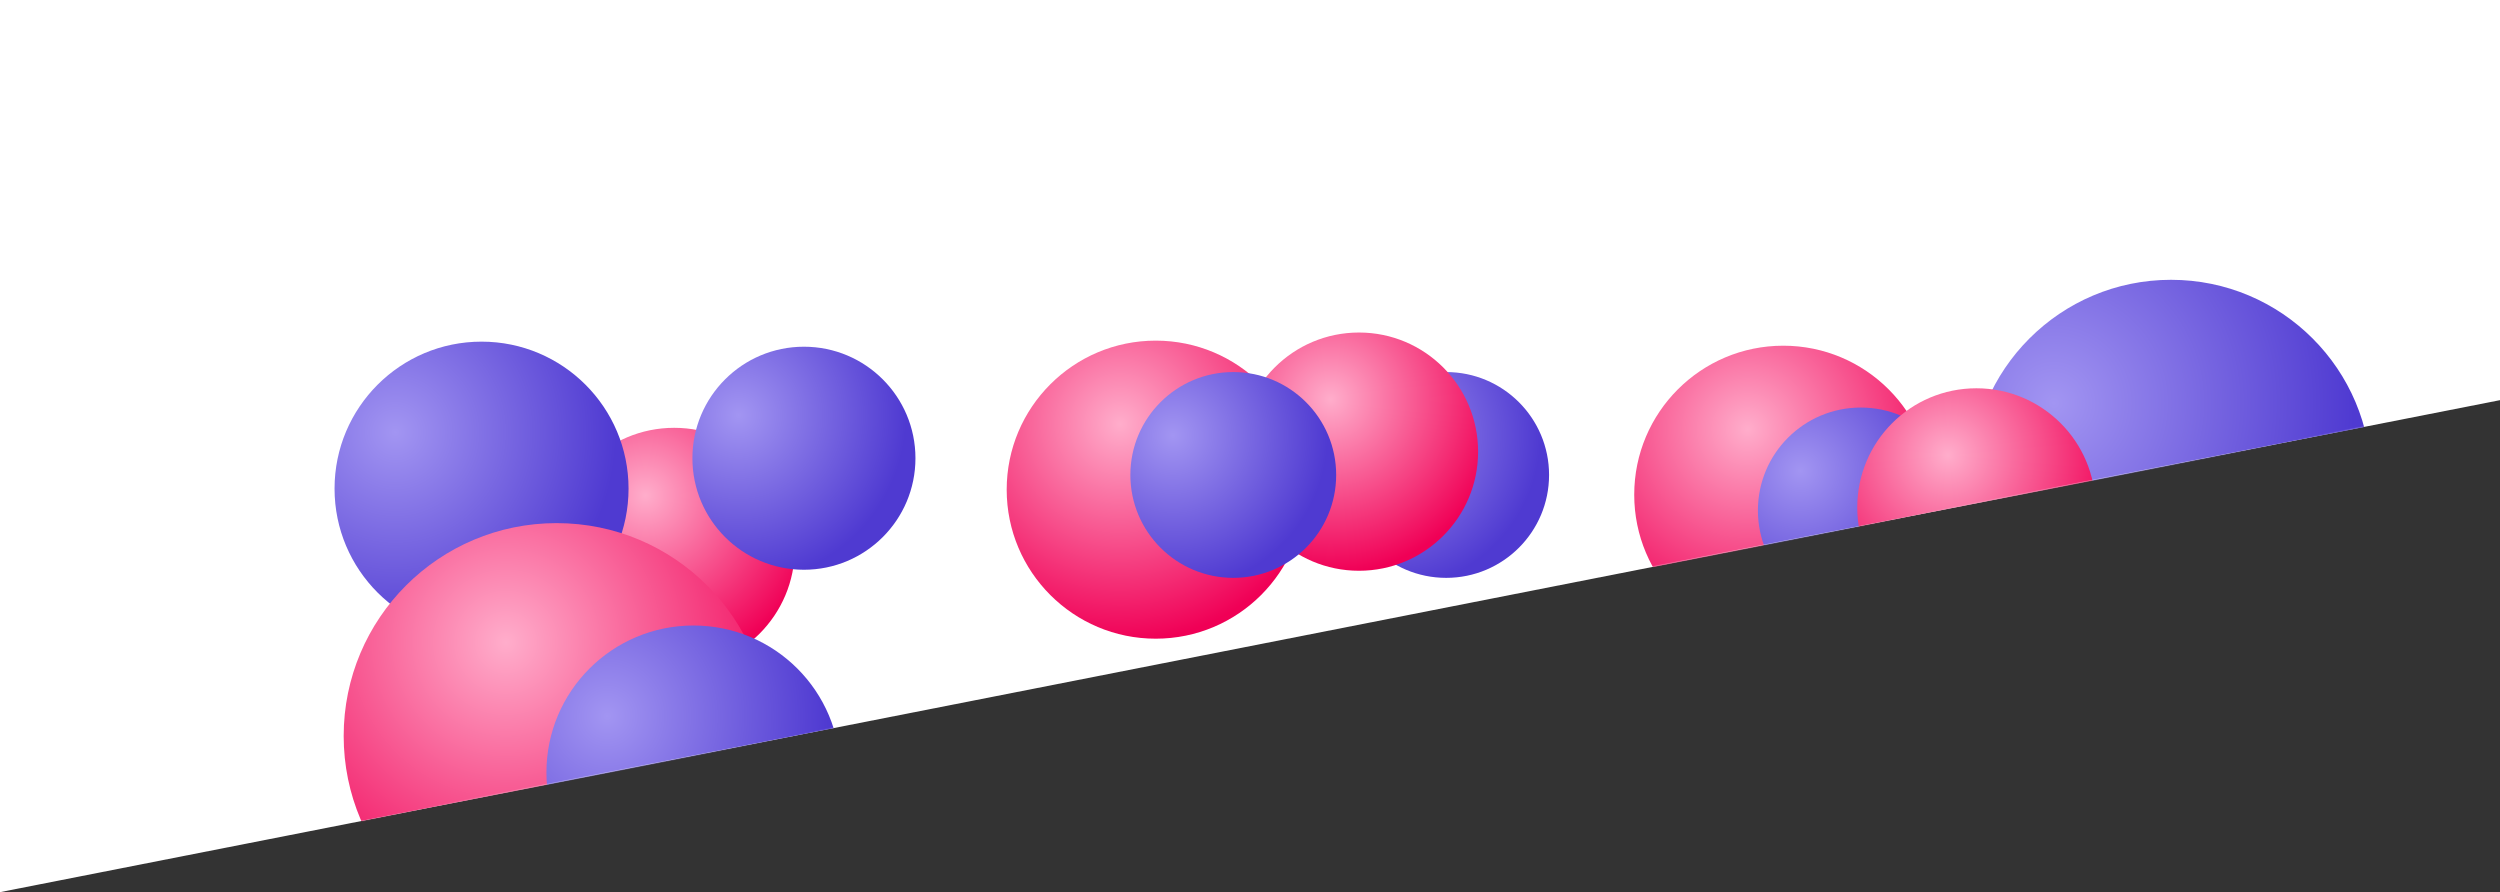
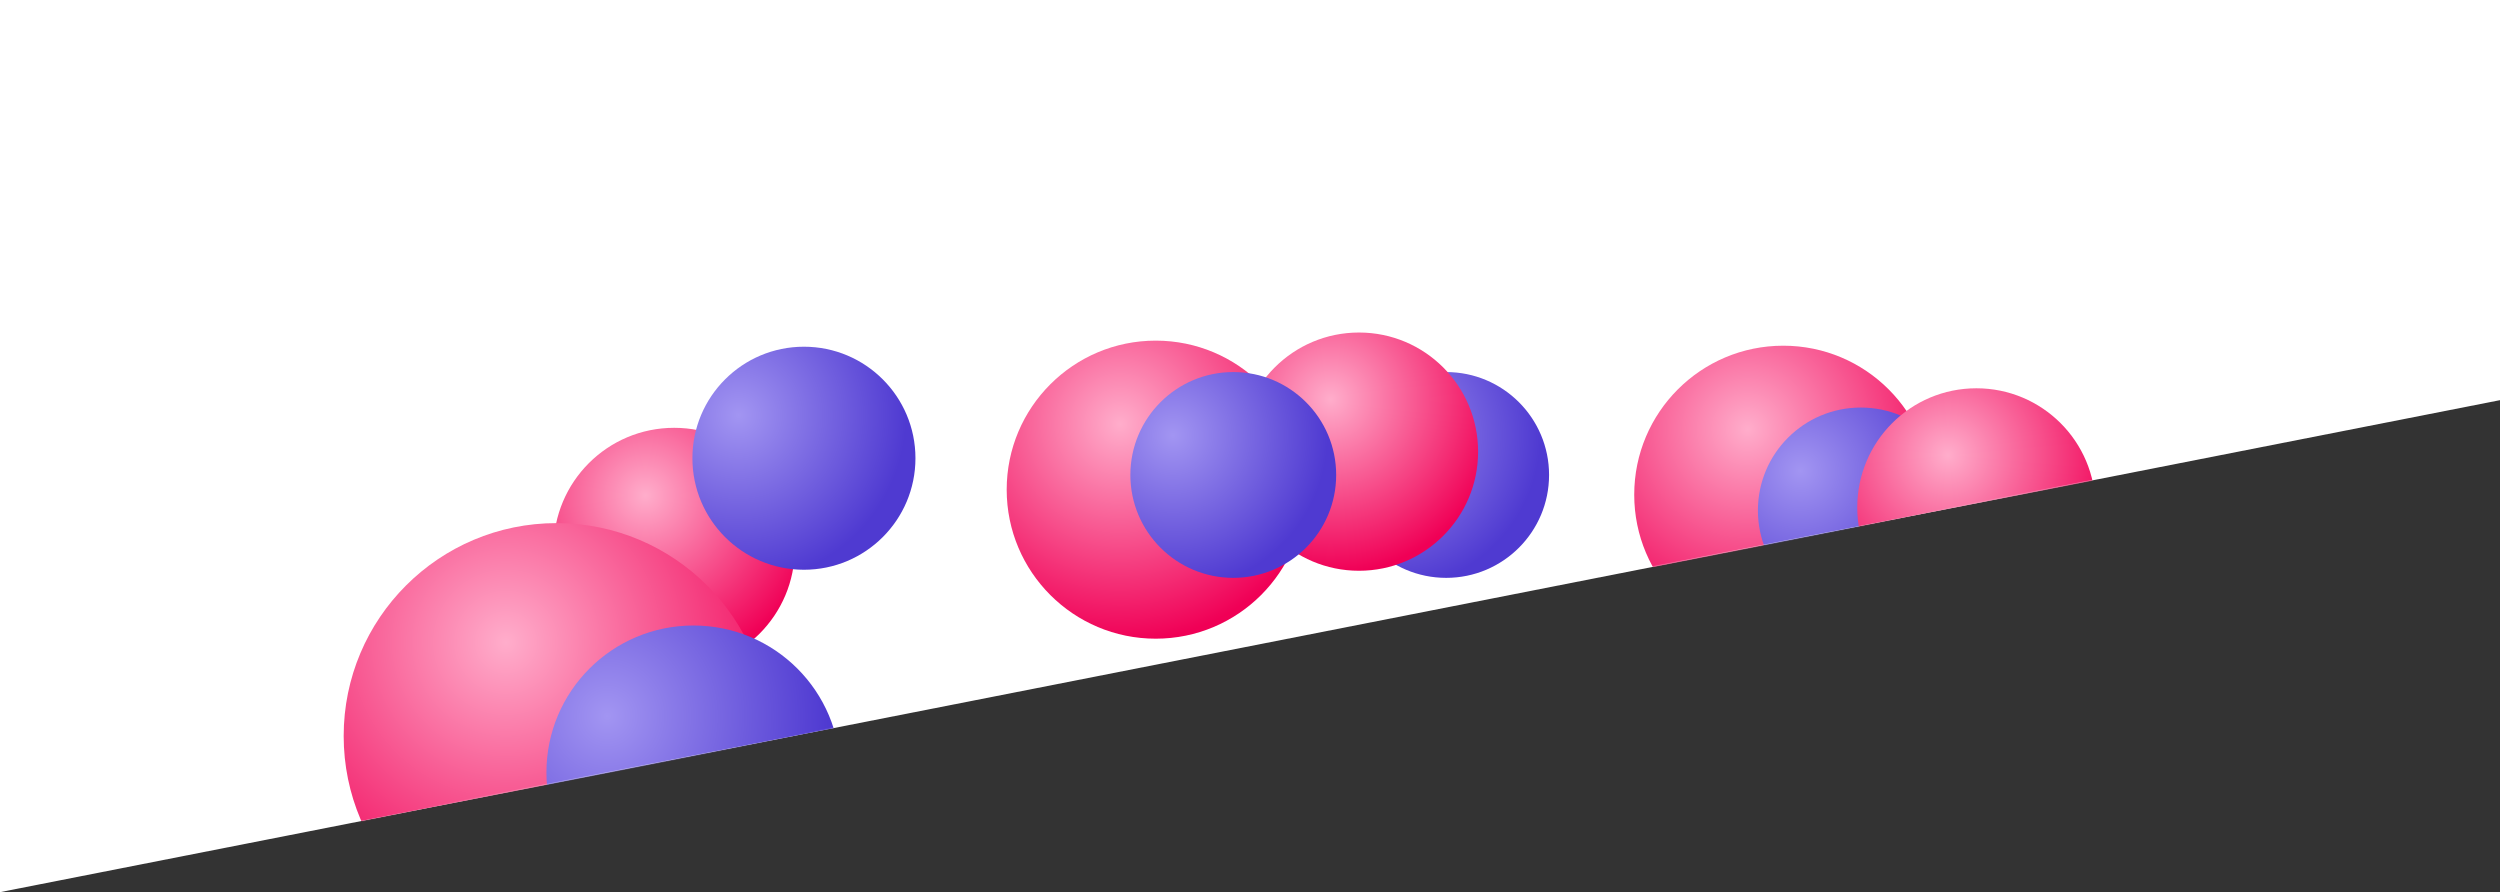
<svg xmlns="http://www.w3.org/2000/svg" width="2466" height="880" viewBox="0 0 2466 880" fill="none">
  <rect x="0" y="0" width="2466" height="880" fill="#333333" stroke="none" />
  <path d="M2466 0H0V880L2466 394.716V0Z" fill="white" />
  <mask id="mask0_12_17715" style="mask-type:alpha" maskUnits="userSpaceOnUse" x="0" y="0" width="2466" height="880">
-     <path d="M2466 0H0V880L2466 394.716V0Z" fill="#CBC7DB" />
+     <path d="M2466 0H0V880L2466 394.716V0" fill="#CBC7DB" />
  </mask>
  <g mask="url(#mask0_12_17715)">
-     <circle cx="2141.5" cy="473.5" r="197.5" fill="url(#paint0_radial_12_17715)" />
    <circle cx="1759" cy="488" r="147" fill="url(#paint1_radial_12_17715)" />
    <circle cx="1835.5" cy="503.5" r="101.5" fill="url(#paint2_radial_12_17715)" />
    <circle cx="1949.5" cy="500.5" r="117.5" fill="url(#paint3_radial_12_17715)" />
    <circle cx="1426.5" cy="468.5" r="101.5" fill="url(#paint4_radial_12_17715)" />
    <circle cx="1140" cy="483" r="147" fill="url(#paint5_radial_12_17715)" />
    <circle cx="665" cy="541" r="119" fill="url(#paint6_radial_12_17715)" />
    <circle cx="1340.5" cy="445.5" r="117.5" fill="url(#paint7_radial_12_17715)" />
    <circle cx="793" cy="452" r="110" fill="url(#paint8_radial_12_17715)" />
    <circle cx="1216.5" cy="468.5" r="101.5" fill="url(#paint9_radial_12_17715)" />
-     <circle cx="475" cy="482" r="145" fill="url(#paint10_radial_12_17715)" />
    <circle cx="549" cy="726" r="210" fill="url(#paint11_radial_12_17715)" />
    <circle cx="684" cy="762" r="145" fill="url(#paint12_radial_12_17715)" />
  </g>
  <defs>
    <radialGradient id="paint0_radial_12_17715" cx="0" cy="0" r="1" gradientUnits="userSpaceOnUse" gradientTransform="translate(2025.72 397.613) rotate(67.048) scale(296.891)">
      <stop stop-color="#A295F2" />
      <stop offset="1" stop-color="#4F3AD1" />
    </radialGradient>
    <radialGradient id="paint1_radial_12_17715" cx="0" cy="0" r="1" gradientUnits="userSpaceOnUse" gradientTransform="translate(1724 423.444) rotate(80.606) scale(214.431)">
      <stop stop-color="#FFADCB" />
      <stop offset="1" stop-color="#F00056" />
    </radialGradient>
    <radialGradient id="paint2_radial_12_17715" cx="0" cy="0" r="1" gradientUnits="userSpaceOnUse" gradientTransform="translate(1776 464.5) rotate(67.048) scale(152.579)">
      <stop stop-color="#A295F2" />
      <stop offset="1" stop-color="#4F3AD1" />
    </radialGradient>
    <radialGradient id="paint3_radial_12_17715" cx="0" cy="0" r="1" gradientUnits="userSpaceOnUse" gradientTransform="translate(1921.52 448.899) rotate(80.606) scale(171.399)">
      <stop stop-color="#FFADCB" />
      <stop offset="1" stop-color="#F00056" />
    </radialGradient>
    <radialGradient id="paint4_radial_12_17715" cx="0" cy="0" r="1" gradientUnits="userSpaceOnUse" gradientTransform="translate(1367 429.5) rotate(67.048) scale(152.579)">
      <stop stop-color="#A295F2" />
      <stop offset="1" stop-color="#4F3AD1" />
    </radialGradient>
    <radialGradient id="paint5_radial_12_17715" cx="0" cy="0" r="1" gradientUnits="userSpaceOnUse" gradientTransform="translate(1105 418.444) rotate(80.606) scale(214.431)">
      <stop stop-color="#FFADCB" />
      <stop offset="1" stop-color="#F00056" />
    </radialGradient>
    <radialGradient id="paint6_radial_12_17715" cx="0" cy="0" r="1" gradientUnits="userSpaceOnUse" gradientTransform="translate(636.667 488.741) rotate(80.606) scale(173.587)">
      <stop stop-color="#FFADCB" />
      <stop offset="1" stop-color="#F00056" />
    </radialGradient>
    <radialGradient id="paint7_radial_12_17715" cx="0" cy="0" r="1" gradientUnits="userSpaceOnUse" gradientTransform="translate(1312.52 393.899) rotate(80.606) scale(171.399)">
      <stop stop-color="#FFADCB" />
      <stop offset="1" stop-color="#F00056" />
    </radialGradient>
    <radialGradient id="paint8_radial_12_17715" cx="0" cy="0" r="1" gradientUnits="userSpaceOnUse" gradientTransform="translate(728.517 409.734) rotate(67.048) scale(165.357)">
      <stop stop-color="#A295F2" />
      <stop offset="1" stop-color="#4F3AD1" />
    </radialGradient>
    <radialGradient id="paint9_radial_12_17715" cx="0" cy="0" r="1" gradientUnits="userSpaceOnUse" gradientTransform="translate(1157 429.5) rotate(67.048) scale(152.579)">
      <stop stop-color="#A295F2" />
      <stop offset="1" stop-color="#4F3AD1" />
    </radialGradient>
    <radialGradient id="paint10_radial_12_17715" cx="0" cy="0" r="1" gradientUnits="userSpaceOnUse" gradientTransform="translate(390 426.286) rotate(67.048) scale(217.971)">
      <stop stop-color="#A295F2" />
      <stop offset="1" stop-color="#4F3AD1" />
    </radialGradient>
    <radialGradient id="paint11_radial_12_17715" cx="0" cy="0" r="1" gradientUnits="userSpaceOnUse" gradientTransform="translate(499 633.778) rotate(80.606) scale(306.33)">
      <stop stop-color="#FFADCB" />
      <stop offset="1" stop-color="#F00056" />
    </radialGradient>
    <radialGradient id="paint12_radial_12_17715" cx="0" cy="0" r="1" gradientUnits="userSpaceOnUse" gradientTransform="translate(599 706.286) rotate(67.048) scale(217.971)">
      <stop stop-color="#A295F2" />
      <stop offset="1" stop-color="#4F3AD1" />
    </radialGradient>
  </defs>
</svg>